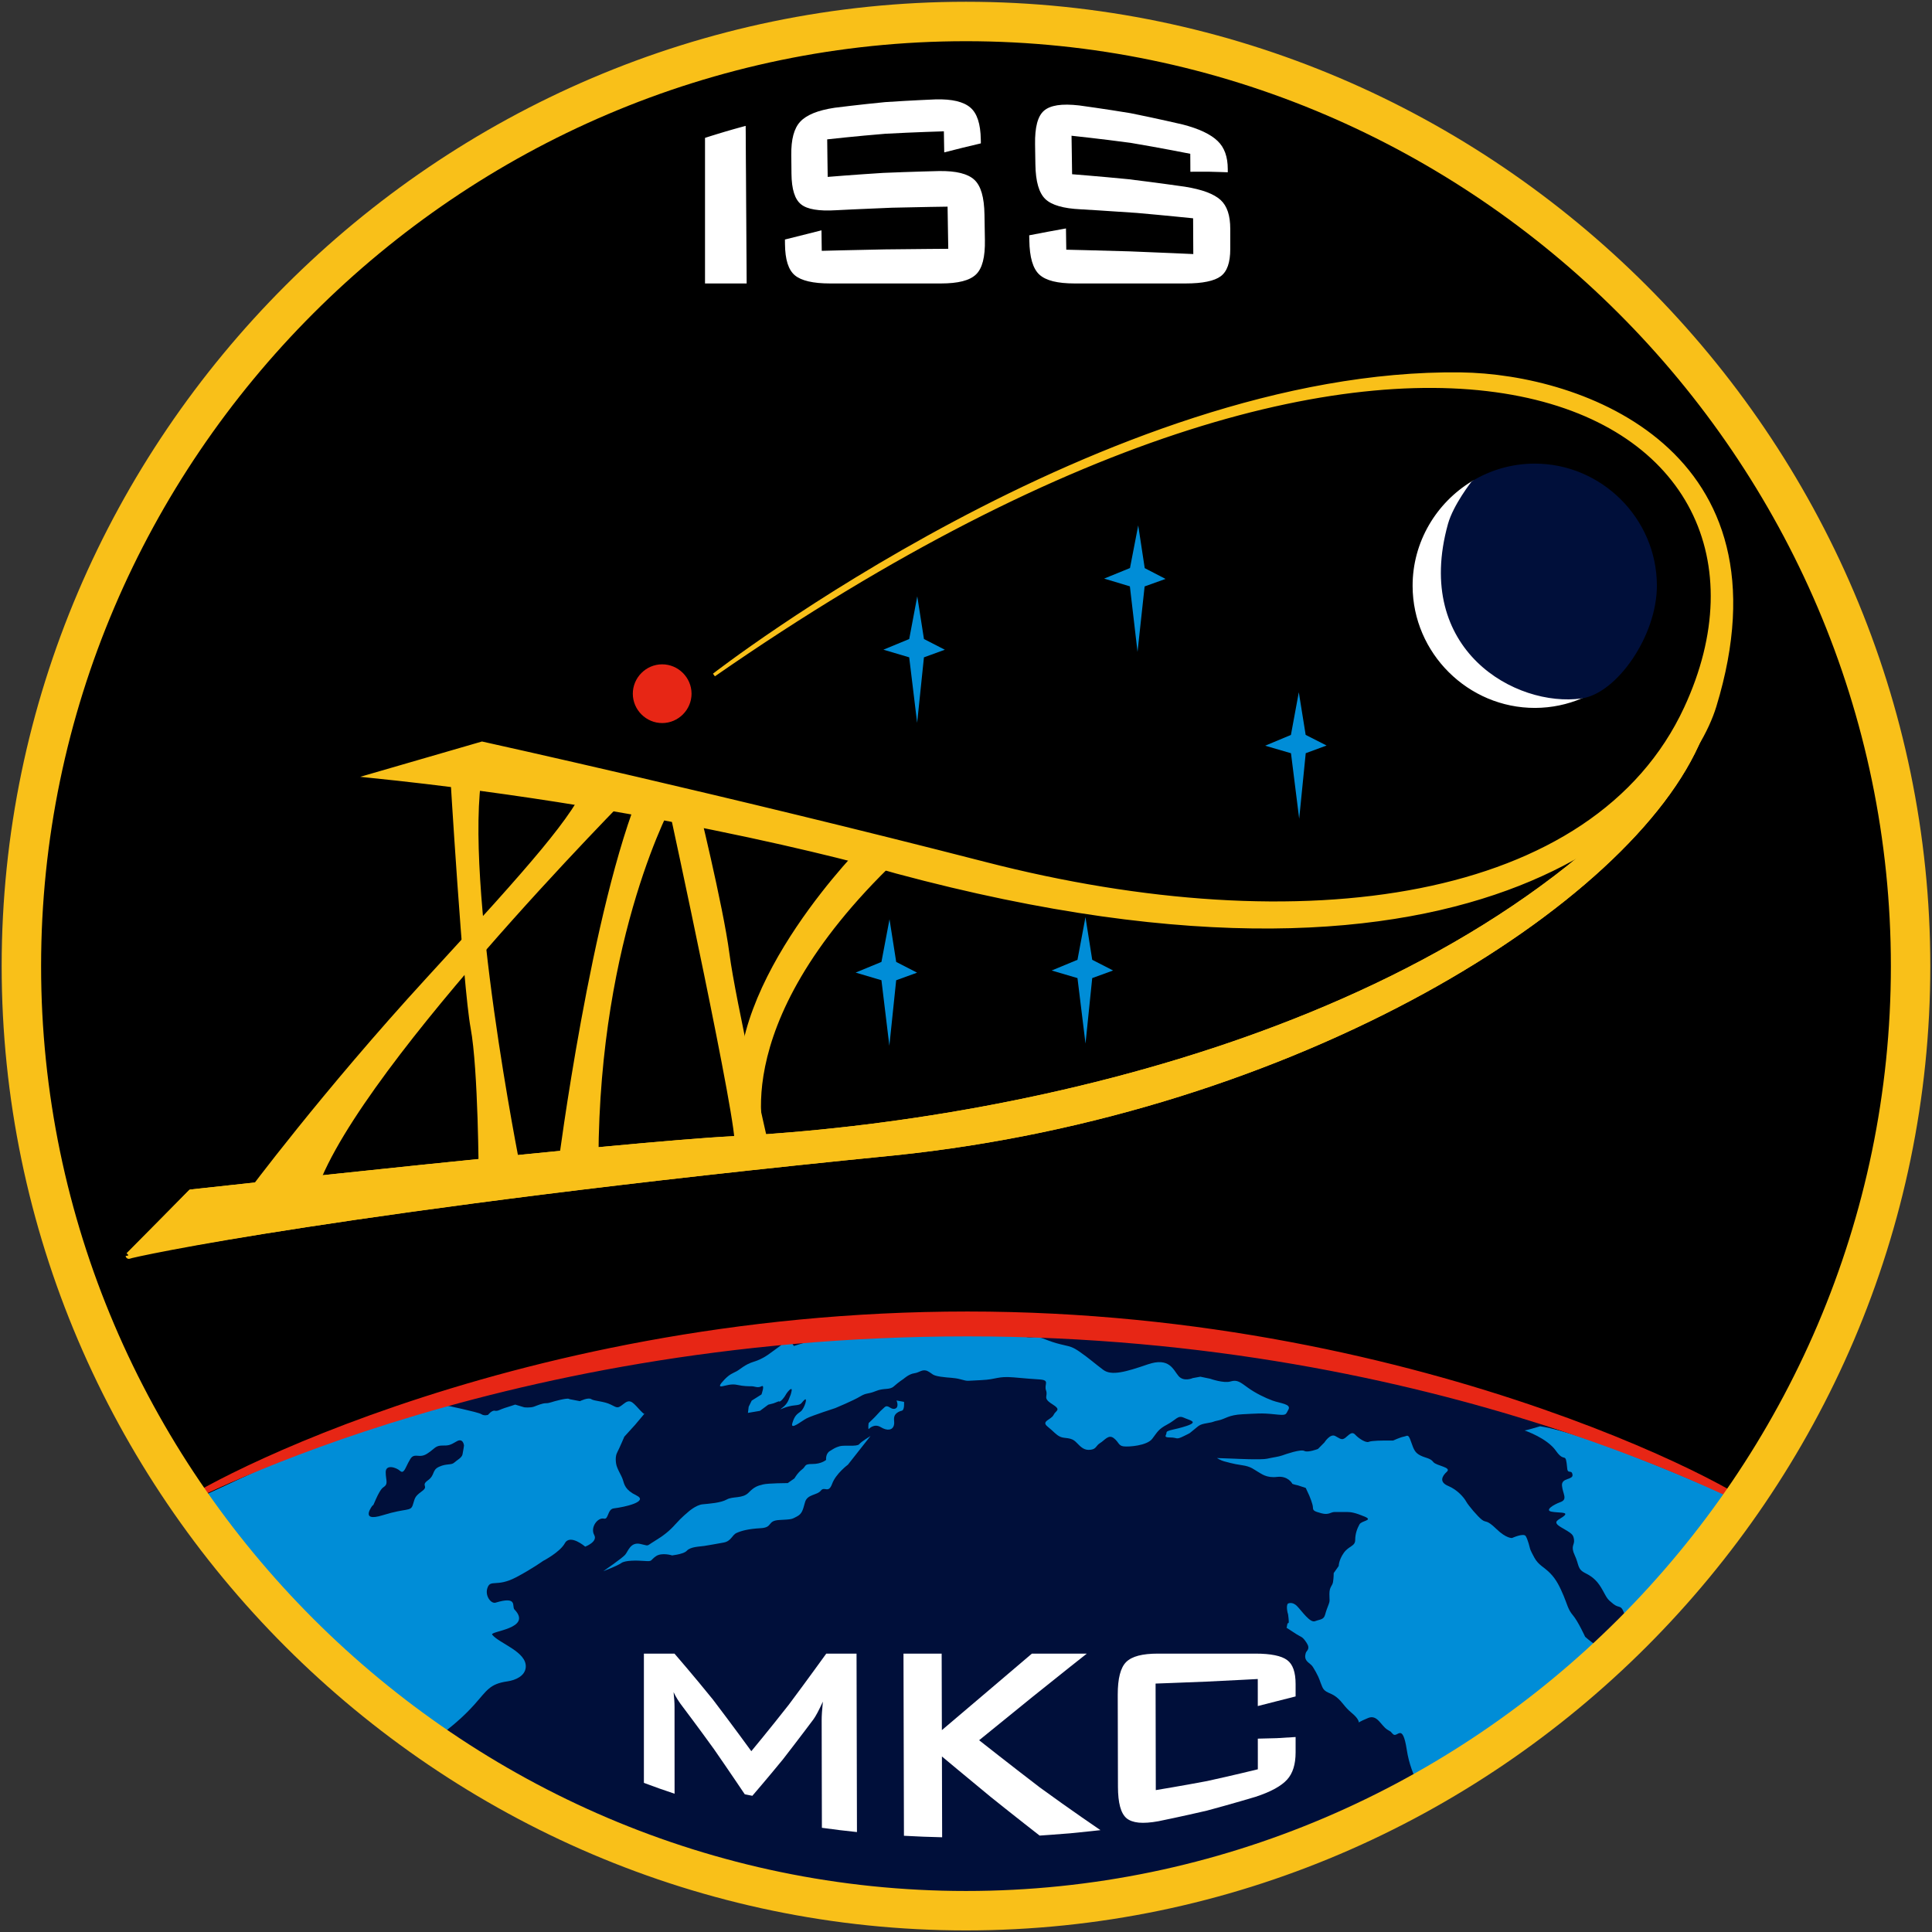
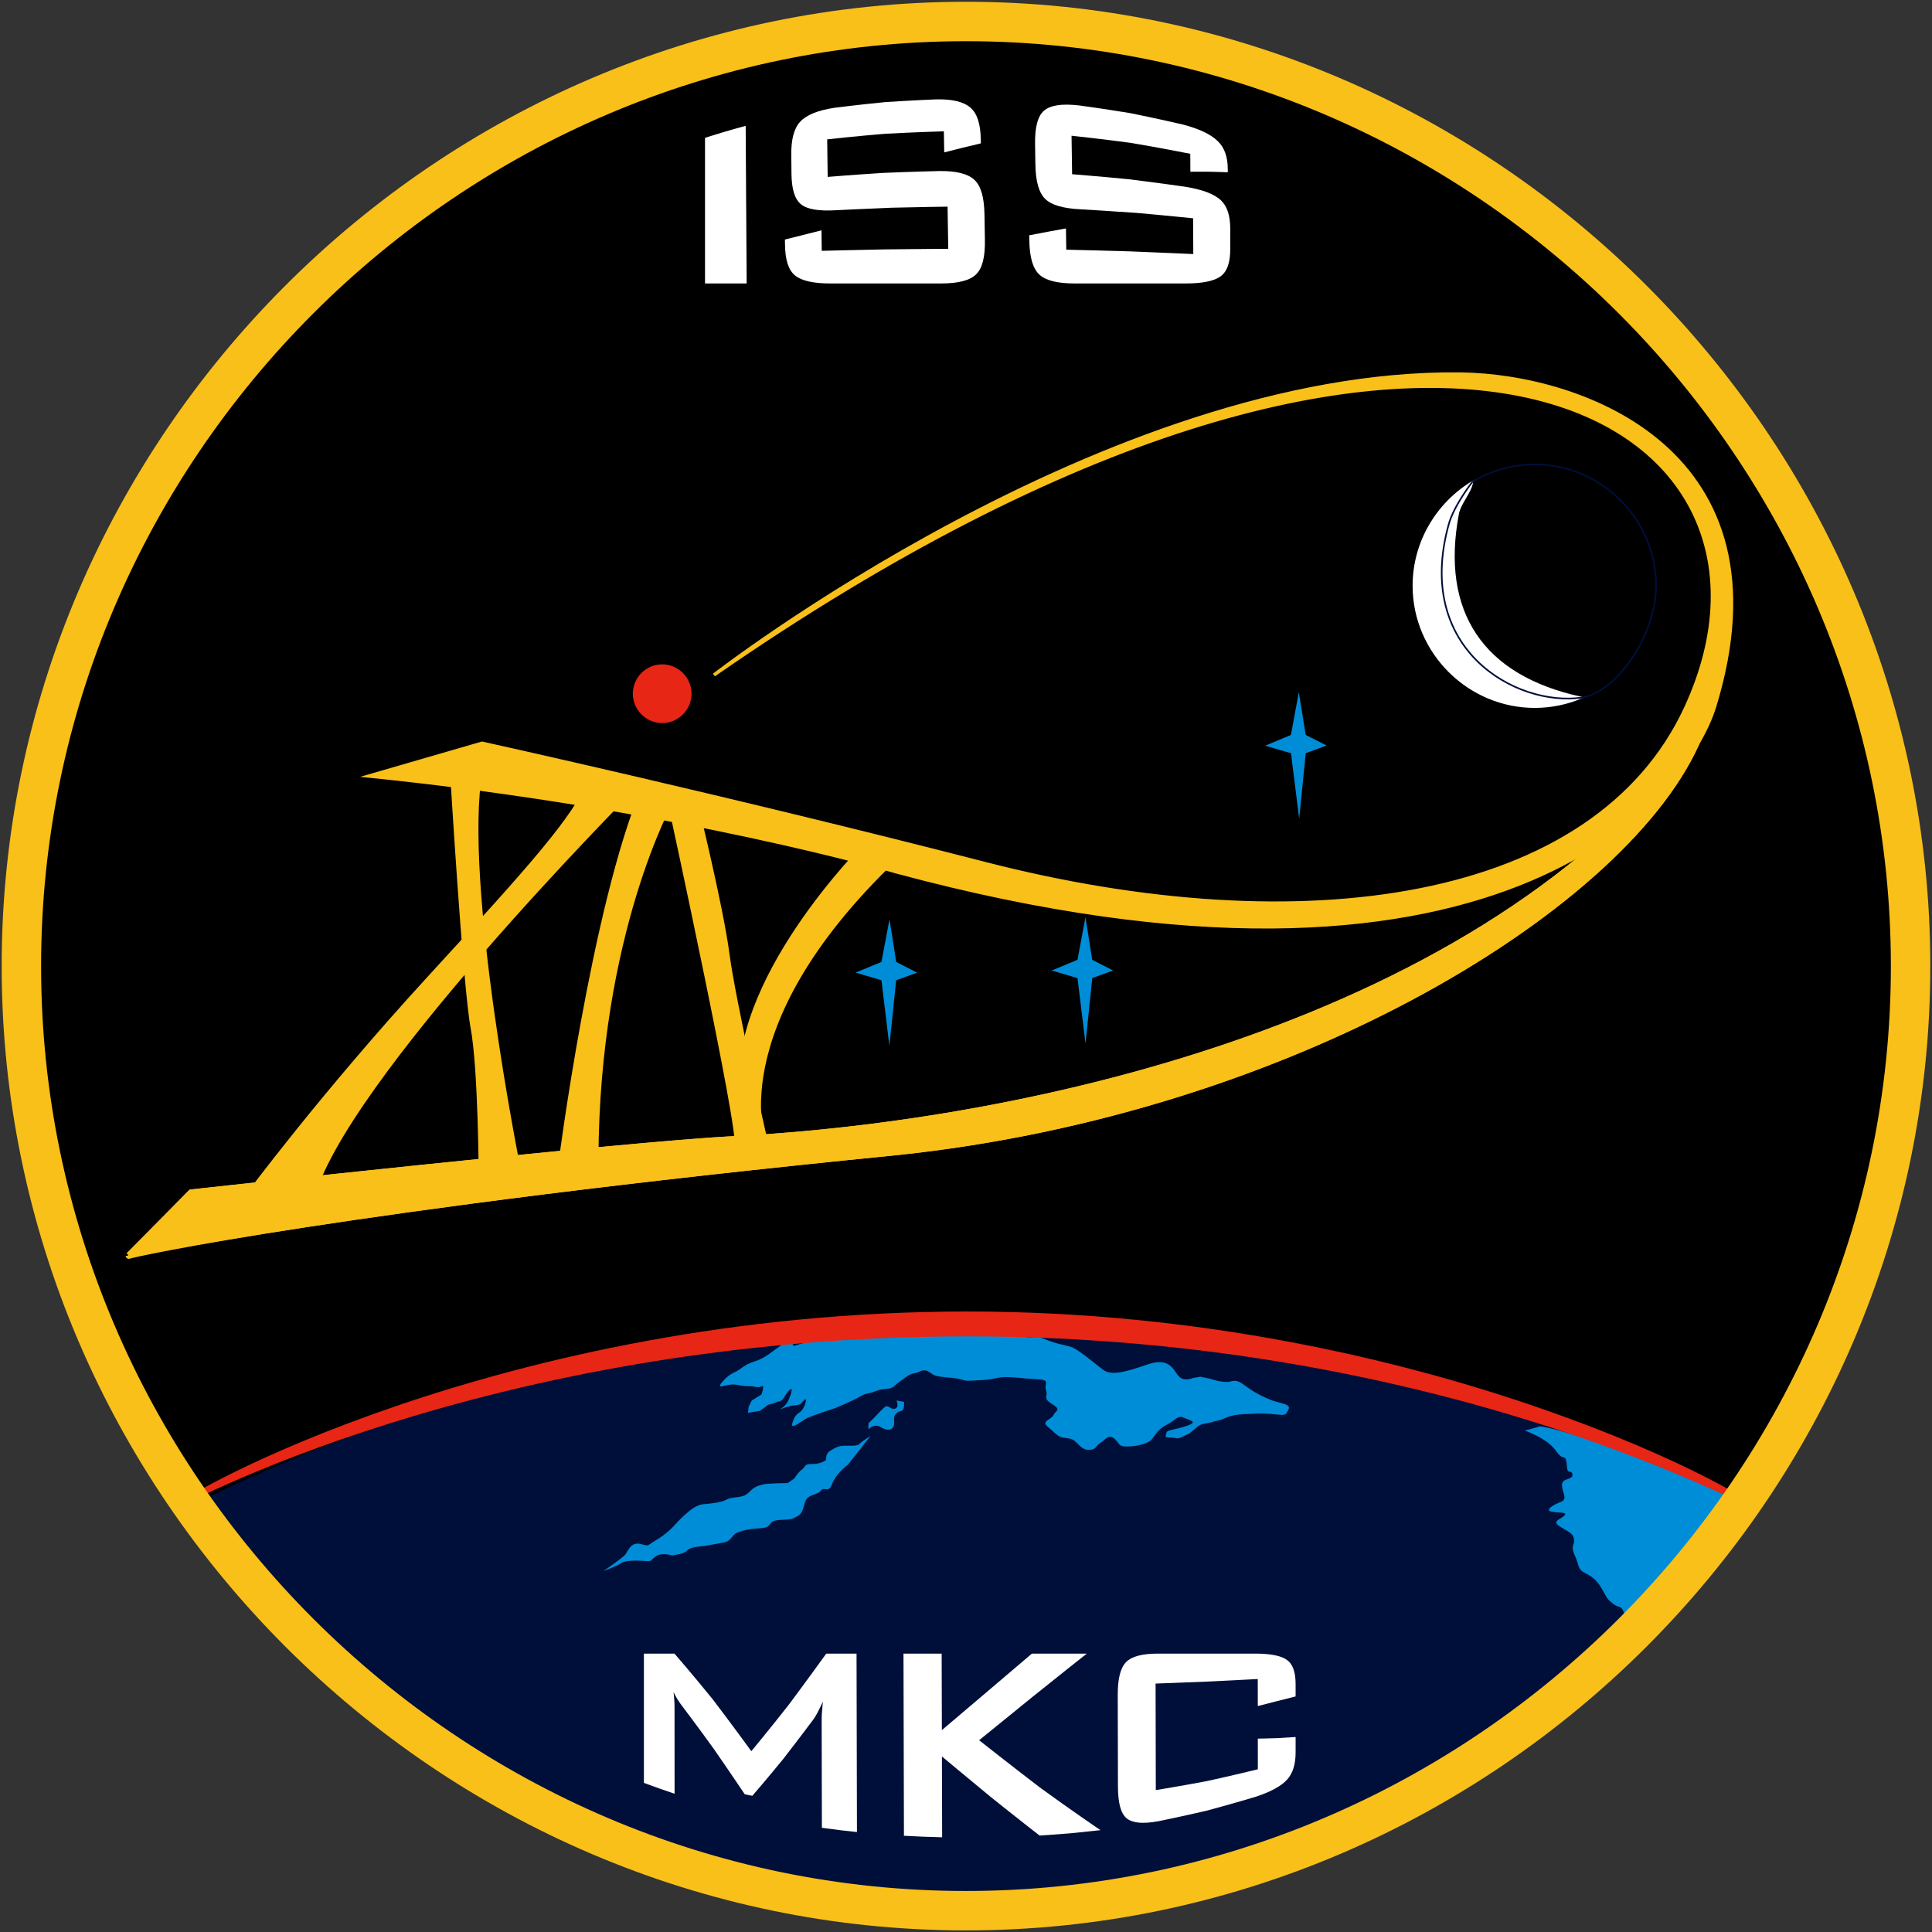
<svg xmlns="http://www.w3.org/2000/svg" version="1.1" width="3000" height="3000" id="svg23832">
  <rect width="100%" height="100%" fill="#333333" stroke="none" />
  <title id="title43435">Expedition 14 insignia</title>
  <defs id="defs23834">
    <clipPath id="clipPath9728">
      <path d="m 251.398,988.732 80.954,0 0,89.938 -80.954,0 0,-89.938 z" id="path9730" />
    </clipPath>
    <clipPath id="clipPath9728-4">
      <path d="m 251.398,988.732 80.954,0 0,89.938 -80.954,0 0,-89.938 z" id="path9730-0" />
    </clipPath>
    <clipPath id="clipPath6844">
      <path d="m 462.511,1093.145 78.227,0 0,101.855 -78.227,0 0,-101.855 z" id="path6846" />
    </clipPath>
    <clipPath id="clipPath8636">
      <path d="m 34.516,988.732 90,0 0,90 -90,0 0,-90 z" id="path8638" />
    </clipPath>
    <clipPath id="clipPath8936">
      <path d="m 141.822,988.232 86.757,0 0,90 -86.757,0 0,-90 z" id="path8938" />
    </clipPath>
    <clipPath id="clipPath14614">
      <path d="m 350.207,876.209 92.415,0 0,92.415 -92.415,0 0,-92.415 z" id="path14616" />
    </clipPath>
    <clipPath id="clipPath17392">
      <path d="m 137.679,874.572 95.043,0 0,96.145 -95.043,0 0,-96.145 z" id="path17394" />
    </clipPath>
  </defs>
  <g transform="translate(0,1947.638)" id="layer1" />
  <g transform="matrix(32.481,0,0,-32.481,-4524.177,31460.226)" id="g17388">
    <g clip-path="url(#clipPath17392)" id="g17390">
      <g transform="translate(230.625,922.388)" id="g17396">
        <path d="m 0,0 c 0,-24.773 -20.385,-45.158 -45.158,-45.158 -24.773,0 -45.158,20.385 -45.158,45.158 0,24.773 20.385,45.158 45.158,45.158 C -20.385,45.158 0,24.773 0,0" id="path17398" style="fill:#000000;fill-opacity:1;fill-rule:evenodd;stroke:none" />
      </g>
      <g transform="translate(230.625,922.388)" id="g17400">
        <path d="m 0,0 c 0,-24.773 -20.385,-45.158 -45.158,-45.158 -24.773,0 -45.158,20.385 -45.158,45.158 0,24.773 20.385,45.158 45.158,45.158 C -20.385,45.158 0,24.773 0,0 z" id="path17402" style="fill:none;stroke:#000000;stroke-width:0.314;stroke-linecap:butt;stroke-linejoin:miter;stroke-miterlimit:14.3;stroke-opacity:1;stroke-dasharray:none" />
      </g>
      <g transform="translate(148.098,896.439)" id="g17404">
        <path d="m 0,0 c 10.971,5.519 23.693,8.691 37.208,8.691 13.424,0 26.066,-3.13 36.986,-8.58 C 66.925,-10.888 52.953,-18.4 37.06,-18.4 21.221,-18.4 7.289,-10.939 0,0" id="path17406" style="fill:#000f3a;fill-opacity:1;fill-rule:evenodd;stroke:none" />
      </g>
      <g transform="translate(160.083,885.46)" id="g17408">
-         <path d="M 0,0 C 0,0 0.983,0.618 1.889,1.632 2.487,2.301 2.609,2.612 3.46,2.733 3.854,2.79 4.298,2.992 4.337,3.396 4.409,4.147 3.077,4.538 2.735,4.963 2.592,5.14 4.691,5.244 3.797,6.171 3.66,6.313 3.982,6.825 2.897,6.497 2.681,6.432 2.385,6.813 2.501,7.183 2.645,7.64 2.933,7.215 3.869,7.705 c 0.748,0.392 1.295,0.784 1.295,0.784 0,0 0.805,0.414 1.044,0.849 C 6.46,9.794 7.18,9.174 7.18,9.174 c 0,0 0.612,0.229 0.432,0.555 -0.203,0.368 0.17,0.856 0.467,0.784 0.223,-0.054 0.161,0.453 0.468,0.49 0.54,0.065 1.684,0.328 1.08,0.62 -0.54,0.261 -0.576,0.522 -0.648,0.751 -0.072,0.228 -0.288,0.522 -0.324,0.784 -0.036,0.261 0,0.424 0.072,0.555 0.072,0.13 0.324,0.718 0.324,0.718 l 0.504,0.555 0.468,0.555 c 0,0 0.036,-0.131 -0.288,0.229 -0.324,0.359 -0.432,0.456 -0.72,0.228 C 8.727,15.77 8.727,15.802 8.403,15.965 8.079,16.129 7.612,16.129 7.468,16.226 7.324,16.324 6.928,16.129 6.928,16.129 l -0.504,0.097 c 0,0 0,0.066 -0.432,-0.032 C 5.56,16.096 5.488,16.031 5.308,16.031 5.128,16.031 4.912,15.933 4.733,15.867 4.553,15.802 4.265,15.835 4.265,15.835 l -0.432,0.13 c 0,0 -0.288,-0.098 -0.504,-0.163 C 3.113,15.737 3.005,15.639 2.861,15.671 2.717,15.704 2.537,15.476 2.537,15.476 c 0,0 -0.18,-0.066 -0.324,0.032 -0.144,0.098 -1.759,0.433 -1.759,0.433 -1.652,-0.3 -2.085,-0.608 -4.281,-1.284 l -1.974,-0.742 -2.197,-0.879 -3.053,-1.418 3.835,-5.709 3.959,-4.179 2.267,-1.958 0.684,-0.033 C -0.306,-0.261 -0.054,0 0,0" id="path17410" style="fill:#008dd7;fill-opacity:1;fill-rule:evenodd;stroke:none" />
-       </g>
+         </g>
      <g transform="translate(157.114,896.626)" id="g17412">
        <path d="M 0,0 C 0,0 -0.684,-0.849 0.468,-0.49 1.62,-0.131 1.8,-0.326 1.907,0 c 0.108,0.326 0.072,0.392 0.432,0.653 0.36,0.261 -0.072,0.261 0.288,0.523 0.36,0.261 0.18,0.489 0.54,0.652 0.36,0.164 0.576,0.066 0.72,0.196 0.144,0.131 0.36,0.229 0.396,0.392 0.036,0.163 0.072,0.425 0.072,0.425 0,0 -0.036,0.391 -0.36,0.195 C 3.671,2.841 3.599,2.841 3.311,2.841 3.023,2.841 2.951,2.71 2.771,2.579 2.591,2.449 2.447,2.318 2.159,2.351 1.872,2.383 1.835,2.285 1.691,2.024 1.548,1.763 1.475,1.469 1.296,1.632 1.116,1.796 0.612,1.959 0.612,1.567 0.612,1.176 0.756,1.012 0.504,0.849 0.252,0.686 -0.036,-0.228 0,0" id="path17414" style="fill:#000f3a;fill-opacity:1;fill-rule:evenodd;stroke:none" />
      </g>
      <g transform="translate(171.438,894.21)" id="g17416">
        <path d="m 0,0 c 0,0 -0.504,0.163 -0.792,-0.033 -0.288,-0.196 -0.144,-0.261 -0.539,-0.228 -0.397,0.032 -0.936,0.032 -1.116,-0.098 -0.18,-0.131 -0.864,-0.392 -0.864,-0.392 0,0 0.9,0.62 1.044,0.784 0.144,0.163 0.252,0.62 0.719,0.522 0.468,-0.098 0.252,-0.131 0.684,0.131 0.432,0.261 0.72,0.489 1.008,0.816 0.288,0.326 0.612,0.588 0.612,0.588 0,0 0.36,0.326 0.683,0.358 C 1.763,2.481 2.303,2.514 2.591,2.677 2.879,2.841 3.347,2.71 3.635,3.004 3.923,3.298 4.067,3.33 4.319,3.396 4.57,3.461 5.506,3.461 5.506,3.461 L 5.83,3.689 c 0,0 0.144,0.262 0.36,0.425 0.216,0.163 0.072,0.261 0.504,0.261 0.432,0 0.648,0.196 0.648,0.196 0,0 -0.036,0.294 0.18,0.424 0.216,0.131 0.252,0.164 0.468,0.229 0.215,0.065 0.827,-0.033 0.935,0.098 0.108,0.13 0.54,0.392 0.54,0.392 L 8.385,4.342 C 8.385,4.342 7.81,3.918 7.63,3.428 7.45,2.938 7.27,3.33 7.09,3.102 6.91,2.873 6.442,2.938 6.334,2.547 6.226,2.155 6.19,1.992 5.938,1.861 5.686,1.73 5.722,1.73 5.111,1.698 4.498,1.665 4.822,1.339 4.211,1.306 3.599,1.273 3.275,1.175 3.059,1.077 2.843,0.979 2.807,0.686 2.447,0.62 2.087,0.555 1.728,0.49 1.512,0.457 1.296,0.424 0.864,0.424 0.684,0.229 0.504,0.033 -0.18,0 0,0" id="path17418" style="fill:#008dd7;fill-opacity:1;fill-rule:evenodd;stroke:none" />
      </g>
      <g transform="translate(180.814,900.25)" id="g17420">
        <path d="m 0,0 c 0,0 0.252,0.294 0.576,0.098 0.324,-0.196 0.54,-0.131 0.611,0.033 0.073,0.163 0,0.294 0.037,0.457 0.036,0.163 0.215,0.261 0.359,0.294 0.145,0.032 0.108,0.424 0.108,0.424 L 1.332,1.371 c 0,0 0.144,-0.326 -0.072,-0.392 C 1.044,0.914 0.936,1.208 0.756,1.045 0.576,0.882 0.54,0.849 0.396,0.686 0.252,0.523 0,0.294 0,0.294 0,0.294 -0.036,0.065 0,0" id="path17422" style="fill:#008dd7;fill-opacity:1;fill-rule:evenodd;stroke:none" />
      </g>
      <g transform="translate(187.027,905.109)" id="g17424">
        <path d="m 0,0 c 0,0 -1.872,0.229 -7.054,-0.098 l 0.036,0.065 c 0,0 -0.468,-0.359 -0.9,-0.359 -0.431,0 -0.828,0.131 -0.935,-0.032 -0.108,-0.164 -0.396,-0.294 -0.396,-0.294 l -0.54,-0.163 -0.216,0.326 -0.324,-0.033 -0.072,-0.261 -0.54,-0.392 c 0,0 -0.324,-0.261 -0.756,-0.391 -0.431,-0.131 -0.647,-0.36 -0.827,-0.458 -0.18,-0.097 -0.324,-0.13 -0.576,-0.391 -0.252,-0.262 -0.288,-0.36 -0.108,-0.327 0.18,0.033 0.432,0.131 0.72,0.065 0.288,-0.065 0.54,-0.065 0.684,-0.065 0.144,0 0.288,-0.098 0.467,0 0.18,0.098 0,-0.392 0,-0.392 l -0.467,-0.294 -0.144,-0.293 -0.036,-0.294 0.575,0.098 0.396,0.294 0.252,0.065 0.252,0.098 c 0,0 0.036,-0.065 0.18,0.098 0.144,0.163 0.144,0.228 0.252,0.359 0.108,0.131 0.216,0.196 0.18,0.033 -0.036,-0.164 -0.036,-0.164 -0.144,-0.425 -0.108,-0.261 -0.324,-0.391 -0.324,-0.391 l -0.072,-0.066 c 0,0 0.324,0.163 0.684,0.196 0.36,0.033 0.288,0.098 0.468,0.261 0.18,0.164 0,-0.424 -0.18,-0.555 -0.18,-0.13 -0.288,-0.196 -0.396,-0.555 -0.108,-0.359 0.432,0.098 0.684,0.229 0.252,0.13 1.367,0.49 1.367,0.49 0,0 0.864,0.358 1.188,0.555 0.324,0.195 0.36,0.097 0.756,0.261 0.396,0.163 0.648,0.032 0.863,0.228 0.217,0.196 0.468,0.36 0.468,0.36 0,0 0.252,0.228 0.504,0.261 0.252,0.032 0.396,0.228 0.648,0.097 0.252,-0.13 0.18,-0.195 0.612,-0.261 0.432,-0.065 0.606,-0.032 0.971,-0.13 0.366,-0.098 0.216,-0.066 0.972,-0.033 0.756,0.033 0.756,0.196 1.548,0.131 0.791,-0.065 0.684,-0.065 1.223,-0.098 0.54,-0.033 0.216,-0.229 0.324,-0.523 0.108,-0.293 -0.18,-0.359 0.288,-0.653 0.468,-0.294 0.18,-0.294 0.072,-0.522 -0.108,-0.229 -0.612,-0.294 -0.288,-0.555 0.324,-0.261 0.396,-0.392 0.612,-0.49 0.216,-0.098 0.504,0 0.756,-0.261 0.252,-0.261 0.396,-0.392 0.684,-0.359 0.288,0.032 0.251,0.196 0.467,0.326 0.216,0.131 0.396,0.425 0.648,0.229 0.252,-0.196 0.216,-0.359 0.468,-0.392 0.252,-0.033 1.116,0.033 1.368,0.359 0.252,0.327 0.287,0.457 0.719,0.686 0.432,0.228 0.504,0.457 0.792,0.326 0.288,-0.13 0.72,-0.195 0.144,-0.391 -0.576,-0.196 -0.972,-0.196 -0.972,-0.327 0,-0.131 -0.179,-0.228 0.18,-0.228 0.36,0 0.252,-0.131 0.648,0.065 0.396,0.196 0.216,0.098 0.468,0.294 0.252,0.196 0.252,0.261 0.648,0.326 0.395,0.066 0.216,0.066 0.539,0.131 0.325,0.065 0.469,0.261 1.152,0.294 0.684,0.032 0.9,0.065 1.512,0 0.612,-0.066 0.54,-0.033 0.684,0.228 0.143,0.261 -0.396,0.294 -0.756,0.424 -0.36,0.131 -0.828,0.36 -1.188,0.621 -0.36,0.261 -0.504,0.392 -0.828,0.294 -0.324,-0.098 -0.971,0.131 -0.971,0.131 l -0.468,0.097 -0.36,-0.065 c 0,0 -0.432,-0.196 -0.684,0.098 C 8.349,-2.024 8.169,-1.404 7.126,-1.763 6.082,-2.122 5.398,-2.318 5.003,-2.024 4.607,-1.73 4.283,-1.437 3.851,-1.143 3.419,-0.849 3.347,-0.914 2.771,-0.751 2.195,-0.588 2.015,-0.424 1.727,-0.457 1.439,-0.49 1.296,-0.49 1.115,-0.326 0.936,-0.163 0.972,-0.098 0.72,-0.098 0.468,-0.098 0.036,0 0,0" id="path17426" style="fill:#008dd7;fill-opacity:1;fill-rule:evenodd;stroke:none" />
      </g>
      <g transform="translate(201.06,897.657)" id="g17428">
-         <path d="M 0,0 C 0,0 -0.206,0.373 -0.719,0.311 -1.233,0.249 -1.473,0.466 -1.644,0.559 -1.815,0.652 -1.952,0.808 -2.397,0.87 -2.842,0.932 -3.117,1.025 -3.254,1.056 -3.39,1.087 -3.596,1.212 -3.596,1.212 L -2.74,1.181 c 0,0 1.267,-0.063 1.542,0 0.274,0.062 0.548,0.093 0.719,0.155 0.171,0.062 0.89,0.311 1.061,0.217 0.171,-0.093 0.651,0.094 0.651,0.094 l 0.308,0.31 c 0,0 0.274,0.435 0.514,0.311 C 2.294,2.144 2.363,2.05 2.534,2.174 2.705,2.299 2.842,2.516 3.014,2.33 3.185,2.144 3.528,1.926 3.664,1.988 3.801,2.05 4.418,2.05 4.418,2.05 l 0.41,0 c 0,0 0.343,0.156 0.514,0.187 C 5.513,2.268 5.548,2.392 5.685,1.988 5.822,1.584 5.89,1.46 6.13,1.336 6.37,1.212 6.609,1.212 6.746,1.025 6.883,0.839 7.637,0.777 7.397,0.559 7.157,0.342 7.02,0.062 7.465,-0.124 7.911,-0.311 8.219,-0.683 8.321,-0.87 8.424,-1.056 8.87,-1.584 9.075,-1.74 9.28,-1.895 9.28,-1.709 9.76,-2.175 c 0.479,-0.466 0.753,-0.435 0.753,-0.435 0,0 0.548,0.249 0.651,0.094 0.103,-0.156 0.206,-0.591 0.206,-0.591 0,0 0,-0.062 0.205,-0.435 0.205,-0.373 0.445,-0.435 0.753,-0.745 0.309,-0.311 0.48,-0.684 0.651,-1.088 0.171,-0.404 0.206,-0.652 0.445,-0.932 0.24,-0.279 0.582,-1.025 0.582,-1.025 0,0 0.24,-0.217 0.48,-0.373 0.239,-0.155 0.377,-0.497 0.377,-0.497 0,0 -1.507,-1.74 -3.459,-3.324 -1.952,-1.585 -5.034,-3.386 -5.034,-3.386 0,0 -0.685,0.838 -0.89,2.174 -0.206,1.336 -0.446,0.559 -0.652,0.746 -0.205,0.186 0.035,0.031 -0.273,0.218 -0.309,0.186 -0.48,0.745 -0.925,0.559 -0.445,-0.187 -0.445,-0.218 -0.445,-0.218 0,0 0.034,0.155 -0.343,0.466 -0.376,0.311 -0.411,0.497 -0.719,0.746 -0.308,0.248 -0.548,0.186 -0.685,0.497 -0.136,0.31 -0.103,0.342 -0.308,0.714 -0.206,0.373 -0.206,0.311 -0.377,0.466 -0.171,0.156 -0.136,0.311 -0.103,0.435 0.035,0.124 0.241,0.187 0.035,0.497 -0.206,0.311 -0.24,0.249 -0.479,0.404 -0.24,0.156 -0.48,0.311 -0.48,0.311 0,0 0,-0.093 0.034,0.124 0.034,0.218 0.103,-0.062 0.069,0.311 -0.035,0.373 -0.035,0.155 -0.069,0.404 -0.034,0.248 0.034,0.31 0.034,0.31 0,0 0.206,0.125 0.446,-0.124 0.239,-0.249 0.616,-0.808 0.856,-0.714 0.239,0.093 0.411,0.062 0.479,0.31 0.069,0.249 0.103,0.311 0.171,0.497 0.069,0.187 0.035,0.156 0.035,0.497 0,0.342 0.137,0.373 0.171,0.56 0.034,0.186 0.034,0.435 0.034,0.435 l 0.24,0.341 c 0,0 0,0.28 0.24,0.622 0.239,0.341 0.548,0.311 0.548,0.621 0,0.311 0.102,0.559 0.205,0.746 0.103,0.186 0.685,0.186 0.24,0.373 -0.445,0.186 -0.651,0.217 -0.822,0.217 l -0.617,0 c -0.171,0 -0.274,-0.155 -0.616,-0.062 -0.342,0.093 -0.411,0.124 -0.411,0.28 0,0.155 -0.171,0.559 -0.171,0.559 L 0.65,-0.217 0.274,-0.093 c 0,0 -0.308,0.062 -0.274,0.093" id="path17430" style="fill:#008dd7;fill-opacity:1;fill-rule:evenodd;stroke:none" />
-       </g>
+         </g>
      <g transform="translate(212.16,900.192)" id="g17432">
        <path d="M 0,0 C 0,0 1.08,-0.359 1.512,-0.979 1.943,-1.6 1.969,-0.949 2.051,-1.828 2.077,-2.104 2.265,-1.85 2.303,-2.122 2.338,-2.375 1.763,-2.253 1.8,-2.645 1.835,-3.036 2.087,-3.297 1.727,-3.428 1.368,-3.559 0.972,-3.82 1.296,-3.885 c 0.323,-0.066 0.827,0 0.611,-0.196 C 1.691,-4.277 1.26,-4.342 1.763,-4.636 2.267,-4.93 2.339,-4.963 2.375,-5.224 2.411,-5.485 2.195,-5.518 2.411,-5.975 2.627,-6.432 2.519,-6.628 2.915,-6.824 3.311,-7.02 3.527,-7.248 3.743,-7.64 3.959,-8.032 3.959,-8.064 4.247,-8.293 4.535,-8.522 4.607,-8.326 4.75,-8.685 4.894,-9.044 5.074,-9.501 5.074,-9.501 l 2.412,2.775 2.314,3.578 c 0,0 -6.739,3.007 -9.047,3.344 C 0.753,0.196 0,-0.033 0,0" id="path17434" style="fill:#008dd7;fill-opacity:1;fill-rule:evenodd;stroke:none" />
      </g>
      <g transform="translate(147.592,896.497)" id="g17436">
        <path d="m 0,0 c 0,0.44 15.673,9.378 37.948,9.378 22.275,0 38.425,-9.257 37.763,-9.492 C 75.728,-0.322 60.92,8.189 37.948,8.189 14.976,8.189 0,-0.109 0,-0.109" id="path17438" style="fill:#e72615;fill-opacity:1;fill-rule:evenodd;stroke:none" />
      </g>
      <g transform="translate(147.592,896.497)" id="g17440" />
      <g transform="translate(172.991,955.022)" id="g17444">
        <path d="M 0,0 0,0.078 0,0.299 0,0.642 0,1.087 0,1.614 0,2.202 0,2.831 0,3.48 0,4.129 0,4.757 0,5.345 0,5.872 0,6.317 0,6.66 0,6.881 0,6.959 c 0,0 0.008,0.003 0.022,0.007 0.014,0.005 0.035,0.012 0.061,0.021 0.027,0.008 0.059,0.018 0.096,0.03 0.037,0.012 0.079,0.025 0.124,0.04 C 0.348,7.071 0.398,7.086 0.45,7.102 0.502,7.119 0.557,7.135 0.614,7.153 0.671,7.17 0.73,7.188 0.789,7.206 0.849,7.224 0.91,7.242 0.97,7.26 1.031,7.278 1.092,7.296 1.152,7.313 1.212,7.331 1.27,7.348 1.328,7.364 1.384,7.38 1.44,7.396 1.492,7.41 c 0.052,0.015 0.101,0.028 0.147,0.041 0.046,0.013 0.088,0.024 0.125,0.034 0.037,0.01 0.069,0.019 0.096,0.026 0.026,0.007 0.047,0.013 0.062,0.017 0.014,0.003 0.021,0.005 0.021,0.005 0,0 10e-4,-0.029 10e-4,-0.084 0,-0.056 0.001,-0.136 0.002,-0.239 0,-0.103 0.001,-0.228 0.002,-0.372 C 1.949,6.695 1.95,6.533 1.951,6.356 1.952,6.18 1.953,5.989 1.954,5.787 1.956,5.584 1.957,5.371 1.959,5.151 1.96,4.93 1.961,4.701 1.963,4.47 1.964,4.238 1.966,4.003 1.967,3.767 1.969,3.532 1.97,3.297 1.972,3.065 1.973,2.833 1.975,2.605 1.976,2.384 1.977,2.163 1.979,1.95 1.98,1.748 1.981,1.545 1.982,1.354 1.984,1.177 1.985,1.001 1.986,0.839 1.987,0.695 1.987,0.552 1.988,0.427 1.989,0.324 1.99,0.221 1.99,0.14 1.99,0.084 1.991,0.029 1.991,0 1.991,0 L 1.969,0 1.905,0 1.807,0 1.68,0 1.529,0 1.361,0 1.181,0 0.995,0 0.81,0 0.63,0 0.462,0 0.311,0 0.184,0 0.085,0 0.022,0 0,0 z" id="path17446" style="fill:#ffffff;fill-opacity:1;fill-rule:evenodd;stroke:none" />
      </g>
      <g transform="translate(184.41,962.295)" id="g17448">
        <path d="m 0,0 c 0,0 -1.399,-0.04 -2.795,-0.116 -1.394,-0.113 -2.783,-0.268 -2.783,-0.268 0,0 0.005,-0.449 0.011,-0.897 0.006,-0.449 0.013,-0.898 0.013,-0.898 0,0 1.327,0.11 2.656,0.192 1.332,0.056 2.665,0.088 2.665,0.088 0.411,0.006 0.756,-0.026 1.037,-0.096 0.281,-0.07 0.498,-0.178 0.653,-0.322 0.156,-0.144 0.273,-0.352 0.354,-0.628 0.08,-0.276 0.123,-0.618 0.13,-1.032 0,0 0.005,-0.303 0.01,-0.606 0.006,-0.303 0.01,-0.606 0.01,-0.606 C 1.969,-5.602 1.937,-5.945 1.866,-6.22 1.795,-6.494 1.684,-6.702 1.533,-6.845 1.382,-6.989 1.169,-7.096 0.891,-7.167 0.612,-7.238 0.268,-7.273 -0.144,-7.273 l -2.646,0 -2.646,0 c -0.413,0 -0.757,0.033 -1.038,0.099 -0.28,0.065 -0.496,0.162 -0.651,0.292 -0.154,0.129 -0.27,0.317 -0.349,0.565 -0.078,0.247 -0.118,0.555 -0.122,0.929 0,0 -0.001,0.054 -0.001,0.108 -10e-4,0.054 -10e-4,0.108 -10e-4,0.108 0,0 0.436,0.109 0.874,0.219 l 0.873,0.22 c 0,0 0.003,-0.245 0.006,-0.49 l 0.007,-0.49 c 0,0 1.511,0.04 3.022,0.069 1.513,0.018 3.026,0.028 3.026,0.028 0,0 -0.008,0.504 -0.017,1.007 -0.008,0.504 -0.016,1.008 -0.016,1.008 0,0 -1.335,-0.018 -2.668,-0.051 -1.332,-0.051 -2.662,-0.12 -2.662,-0.12 -0.41,-0.025 -0.753,-0.015 -1.03,0.032 -0.278,0.045 -0.49,0.127 -0.641,0.247 -0.151,0.119 -0.265,0.299 -0.341,0.543 -0.077,0.243 -0.117,0.551 -0.121,0.928 0,0 -0.002,0.222 -0.004,0.444 -0.003,0.222 -0.005,0.444 -0.005,0.444 -0.004,0.376 0.028,0.695 0.099,0.959 0.071,0.264 0.179,0.474 0.326,0.633 0.146,0.159 0.355,0.295 0.629,0.409 0.274,0.112 0.613,0.199 1.02,0.26 0,0 1.204,0.153 2.41,0.269 1.209,0.082 2.421,0.131 2.421,0.131 C 0.005,1.537 0.338,1.509 0.613,1.444 0.888,1.377 1.105,1.274 1.266,1.136 1.428,0.998 1.549,0.803 1.632,0.55 1.715,0.297 1.759,-0.015 1.765,-0.388 c 0,0 0.001,-0.047 0.002,-0.094 0,-0.047 0.001,-0.094 0.001,-0.094 0,0 -0.438,-0.104 -0.876,-0.21 C 0.454,-0.896 0.017,-1.007 0.017,-1.007 L 0.008,-0.504 C 0.004,-0.252 0,0 0,0" id="path17450" style="fill:#ffffff;fill-opacity:1;fill-rule:evenodd;stroke:none" />
      </g>
      <g transform="translate(196.189,961.221)" id="g17452">
        <path d="m 0,0 c 0,0 -1.425,0.284 -2.846,0.522 -1.416,0.192 -2.83,0.341 -2.83,0.341 0,0 0.007,-0.46 0.014,-0.92 l 0.013,-0.92 c 0,0 1.344,-0.105 2.69,-0.238 1.349,-0.164 2.7,-0.358 2.7,-0.358 0.418,-0.067 0.767,-0.154 1.051,-0.26 0.283,-0.107 0.501,-0.232 0.657,-0.374 0.155,-0.142 0.271,-0.327 0.348,-0.557 0.077,-0.23 0.115,-0.506 0.115,-0.832 l 0,-0.479 0,-0.479 C 1.912,-4.88 1.874,-5.148 1.798,-5.363 1.722,-5.579 1.608,-5.742 1.455,-5.855 1.302,-5.969 1.087,-6.054 0.808,-6.111 0.529,-6.17 0.184,-6.199 -0.228,-6.199 l -2.647,0 -2.646,0 c -0.413,0 -0.757,0.034 -1.038,0.104 -0.281,0.07 -0.497,0.176 -0.653,0.318 -0.155,0.142 -0.273,0.348 -0.353,0.621 -0.08,0.273 -0.123,0.612 -0.129,1.022 0,0 -0.001,0.059 -0.003,0.118 l -0.002,0.119 c 0,0 0.439,0.084 0.878,0.168 0.439,0.081 0.879,0.16 0.879,0.16 0,0 0.003,-0.254 0.007,-0.508 0.004,-0.254 0.008,-0.508 0.008,-0.508 0,0 1.517,-0.035 3.034,-0.08 1.519,-0.059 3.038,-0.129 3.038,-0.129 L 0.14,-3.939 c -0.002,0.428 -0.004,0.855 -0.004,0.855 0,0 -1.347,0.139 -2.692,0.257 -1.343,0.096 -2.685,0.173 -2.685,0.173 -0.414,0.02 -0.759,0.069 -1.039,0.151 -0.28,0.08 -0.496,0.193 -0.649,0.339 -0.153,0.148 -0.268,0.357 -0.347,0.631 -0.079,0.274 -0.122,0.614 -0.128,1.023 0,0 -0.004,0.24 -0.008,0.481 -0.004,0.24 -0.007,0.481 -0.007,0.481 -0.007,0.408 0.025,0.745 0.095,1.012 0.07,0.267 0.18,0.464 0.329,0.594 0.149,0.13 0.361,0.217 0.64,0.262 0.279,0.042 0.626,0.039 1.042,-0.008 0,0 1.228,-0.166 2.459,-0.371 C -1.619,1.694 -0.381,1.405 -0.381,1.405 0.024,1.302 0.364,1.183 0.645,1.05 0.925,0.916 1.146,0.77 1.308,0.612 1.472,0.455 1.593,0.266 1.673,0.042 c 0.08,-0.223 0.12,-0.48 0.12,-0.776 l 0,-0.075 0,-0.075 c 0,0 -0.448,0.018 -0.895,0.027 -0.447,0.003 -0.893,-0.002 -0.893,-0.002 0,0 -0.001,0.215 -0.002,0.43 L 0,0 z" id="path17454" style="fill:#ffffff;fill-opacity:1;fill-rule:evenodd;stroke:none" />
      </g>
      <g transform="translate(170.069,883.341)" id="g17456">
        <path d="m 0,0 0,3.089 0,3.089 0.732,0 0.731,0 c 0,0 0.917,-1.056 1.835,-2.193 0.919,-1.206 1.838,-2.471 1.838,-2.471 0,0 0.896,1.079 1.792,2.223 0.895,1.198 1.79,2.441 1.79,2.441 l 0.724,0 0.724,0 c 0,0 0.005,-2.132 0.01,-4.265 l 0.01,-4.265 c 0,0 -0.419,0.045 -0.838,0.094 -0.419,0.052 -0.838,0.11 -0.838,0.11 0,0 -0.003,1.286 -0.006,2.573 C 8.501,1.712 8.499,2.999 8.499,2.999 8.498,3.102 8.503,3.227 8.513,3.373 8.522,3.52 8.537,3.69 8.557,3.885 8.461,3.677 8.376,3.504 8.302,3.363 8.227,3.223 8.162,3.115 8.106,3.037 c 0,0 -0.73,-0.975 -1.459,-1.913 -0.731,-0.895 -1.462,-1.742 -1.462,-1.742 0,0 -0.091,0.018 -0.181,0.036 -0.091,0.019 -0.182,0.037 -0.182,0.037 0,0 -0.734,1.094 -1.468,2.152 C 2.621,2.625 1.888,3.595 1.888,3.595 1.781,3.732 1.689,3.862 1.611,3.986 1.533,4.109 1.47,4.226 1.419,4.339 1.434,4.203 1.446,4.076 1.453,3.957 1.461,3.837 1.465,3.726 1.465,3.621 c 0,0 10e-4,-1.035 10e-4,-2.07 0.001,-1.035 0.001,-2.07 0.001,-2.07 0,0 -0.367,0.124 -0.733,0.251 C 0.367,-0.136 0,0 0,0" id="path17458" style="fill:#ffffff;fill-opacity:1;fill-rule:evenodd;stroke:none" />
      </g>
      <g transform="translate(182.501,880.812)" id="g17460">
        <path d="m 0,0 c 0,0 -0.006,2.177 -0.011,4.354 -0.005,2.177 -0.011,4.354 -0.011,4.354 l 0.913,0 0.912,0 c 0,0 0.003,-0.915 0.005,-1.829 C 1.81,5.964 1.813,5.05 1.813,5.05 c 0,0 1.076,0.91 2.152,1.827 1.076,0.918 2.152,1.831 2.152,1.831 l 1.312,0 1.313,0 c 0,0 -1.288,-1.016 -2.575,-2.052 C 4.881,5.611 3.594,4.567 3.594,4.567 c 0,0 1.451,-1.146 2.901,-2.256 1.45,-1.058 2.899,-2.042 2.899,-2.042 0,0 -0.727,-0.082 -1.454,-0.152 C 7.213,0.057 6.486,0.009 6.486,0.009 c 0,0 -1.167,0.907 -2.335,1.845 -1.167,0.961 -2.335,1.937 -2.335,1.937 0,0 0.002,-0.966 0.005,-1.932 l 0.005,-1.931 c 0,0 -0.457,0.013 -0.913,0.028 C 0.457,-0.024 0,0 0,0" id="path17462" style="fill:#ffffff;fill-opacity:1;fill-rule:evenodd;stroke:none" />
      </g>
      <g transform="translate(199.416,888.306)" id="g17464">
        <path d="m 0,0 c 0,0 -1.221,-0.066 -2.442,-0.124 -1.222,-0.051 -2.443,-0.094 -2.443,-0.094 0,0 0.003,-1.274 0.005,-2.547 0.003,-1.273 0.005,-2.546 0.005,-2.546 0,0 1.22,0.199 2.44,0.43 1.219,0.265 2.438,0.565 2.438,0.565 l 0,0.733 c 0,0.366 -0.001,0.732 -0.001,0.732 0,0 0.452,0.008 0.904,0.023 0.451,0.024 0.903,0.055 0.903,0.055 l 0,-0.365 0,-0.365 c 0,-0.29 -0.034,-0.541 -0.101,-0.756 C 1.641,-4.477 1.539,-4.659 1.403,-4.809 1.266,-4.96 1.074,-5.105 0.822,-5.244 0.57,-5.383 0.258,-5.513 -0.116,-5.635 c 0,0 -1.159,-0.348 -2.317,-0.657 -1.159,-0.272 -2.318,-0.507 -2.318,-0.507 -0.375,-0.068 -0.687,-0.09 -0.939,-0.067 -0.253,0.026 -0.447,0.097 -0.584,0.211 -0.136,0.116 -0.239,0.298 -0.307,0.548 -0.068,0.251 -0.102,0.571 -0.103,0.961 0,0 -0.002,1.098 -0.005,2.196 l -0.005,2.195 c 0,0.39 0.032,0.715 0.1,0.976 0.067,0.26 0.168,0.457 0.304,0.593 0.137,0.135 0.33,0.235 0.583,0.302 0.253,0.066 0.565,0.098 0.94,0.098 l 2.323,0 2.322,0 C 0.253,1.214 0.566,1.188 0.819,1.136 1.072,1.085 1.265,1.009 1.402,0.907 1.538,0.808 1.641,0.663 1.708,0.471 1.775,0.281 1.809,0.043 1.809,-0.247 l 0,-0.293 0,-0.293 c 0,0 -0.452,-0.114 -0.904,-0.229 -0.452,-0.115 -0.904,-0.231 -0.904,-0.231 0,0 0,0.323 0,0.646 C 0,-0.323 0,0 0,0" id="path17466" style="fill:#ffffff;fill-opacity:1;fill-rule:evenodd;stroke:none" />
      </g>
      <g transform="translate(230.625,922.388)" id="g17468">
        <path d="m 0,0 c 0,-24.773 -20.385,-45.158 -45.158,-45.158 -24.773,0 -45.158,20.385 -45.158,45.158 0,24.773 20.385,45.158 45.158,45.158 C -20.385,45.158 0,24.773 0,0 z" id="path17470" style="fill:none;stroke:#f9c019;stroke-width:1.885;stroke-linecap:butt;stroke-linejoin:miter;stroke-miterlimit:14.3;stroke-opacity:1;stroke-dasharray:none" />
      </g>
      <g transform="translate(181.811,924.627)" id="g17472">
        <path d="m 0,0 -0.386,-2.04 -1.234,-0.509 1.234,-0.366 0.379,-3.132 0.326,3.131 0.999,0.363 L 0.32,-2.04 0,0 z" id="path17474" style="fill:#008dd7;fill-opacity:1;fill-rule:evenodd;stroke:none" />
      </g>
      <g transform="translate(193.701,943.455)" id="g17476">
-         <path d="m 0,0 -0.394,-2.038 -1.236,-0.504 1.231,-0.371 0.366,-3.134 0.339,3.13 1.001,0.359 L 0.311,-2.042 0,0 z" id="path17478" style="fill:#008dd7;fill-opacity:1;fill-rule:evenodd;stroke:none" />
-       </g>
+         </g>
      <g transform="translate(183.138,940.064)" id="g17480">
-         <path d="m 0,0 -0.385,-2.04 -1.234,-0.51 1.233,-0.365 0.38,-3.132 0.325,3.131 0.999,0.364 L 0.32,-2.04 0,0 z" id="path17482" style="fill:#008dd7;fill-opacity:1;fill-rule:evenodd;stroke:none" />
-       </g>
+         </g>
      <g transform="translate(201.378,935.48)" id="g17484">
        <path d="m 0,0 -0.377,-2.041 -1.232,-0.515 1.235,-0.36 0.392,-3.131 0.313,3.133 0.997,0.367 -1,0.508 L 0,0 z" id="path17486" style="fill:#008dd7;fill-opacity:1;fill-rule:evenodd;stroke:none" />
      </g>
      <g transform="translate(191.179,924.729)" id="g17488">
        <path d="m 0,0 -0.382,-2.04 -1.234,-0.512 1.234,-0.363 0.384,-3.132 0.321,3.132 0.998,0.364 L 0.323,-2.04 0,0 z" id="path17490" style="fill:#008dd7;fill-opacity:1;fill-rule:evenodd;stroke:none" />
      </g>
      <g transform="translate(214.889,935.222)" id="g17492">
        <path d="m 0,0 c -0.683,-0.289 -1.431,-0.449 -2.214,-0.452 -3.182,-0.009 -5.808,2.601 -5.817,5.783 -0.007,2.1 1.129,3.958 2.816,4.981 C -5.29,9.817 -5.8,9.299 -5.896,8.792 -6.784,4.084 -4.728,1.019 0,0" id="path17494" style="fill:#ffffff;fill-opacity:1;fill-rule:evenodd;stroke:none" />
      </g>
      <g transform="translate(214.889,935.222)" id="g17496">
        <path d="m 0,0 c -0.683,-0.289 -1.431,-0.449 -2.214,-0.452 -3.182,-0.009 -5.808,2.601 -5.817,5.783 -0.007,2.1 1.129,3.958 2.816,4.981 C -5.29,9.817 -5.8,9.299 -5.896,8.792 -6.784,4.084 -4.728,1.019 0,0 z" id="path17498" style="fill:none;stroke:#ffffff;stroke-width:0.079;stroke-linecap:butt;stroke-linejoin:miter;stroke-miterlimit:11.5;stroke-opacity:1;stroke-dasharray:none" />
      </g>
      <g transform="translate(214.889,935.222)" id="g17500">
-         <path d="m 0,0 c -3.11,-0.435 -8.012,2.286 -6.342,8.293 0.254,0.91 1.127,2.019 1.127,2.019 0.869,0.527 1.884,0.833 2.966,0.836 C 0.933,11.158 3.559,8.547 3.568,5.366 3.576,2.967 1.659,0.232 0,0" id="path17502" style="fill:#000f3a;fill-opacity:1;fill-rule:evenodd;stroke:none" />
-       </g>
+         </g>
      <g transform="translate(214.889,935.222)" id="g17504">
        <path d="m 0,0 c -3.11,-0.435 -8.012,2.286 -6.342,8.293 0.254,0.91 1.127,2.019 1.127,2.019 0.869,0.527 1.884,0.833 2.966,0.836 C 0.933,11.158 3.559,8.547 3.568,5.366 3.576,2.967 1.659,0.232 0,0 z" id="path17506" style="fill:none;stroke:#000f3a;stroke-width:0.079;stroke-linecap:butt;stroke-linejoin:miter;stroke-miterlimit:11.5;stroke-opacity:1;stroke-dasharray:none" />
      </g>
      <g transform="translate(172.934,934.773)" id="g17508">
        <path d="m -0.587,0.641 c 0.002,-0.77 -0.63,-1.406 -1.4,-1.408 -0.77,-0.002 -1.405,0.63 -1.408,1.4 -0.002,0.77 0.63,1.406 1.4,1.408 0.77,0.002 1.406,-0.63 1.408,-1.4" id="path17510" style="fill:#e72615;fill-opacity:1;fill-rule:evenodd;stroke:none" />
      </g>
      <g transform="translate(172.934,934.773)" id="g17512" />
      <g transform="translate(156.917,931.474)" id="g17516">
        <path d="m 0,0 5.414,1.57 c 0,0 11.726,-2.583 24.051,-5.755 15.149,-3.899 29.157,-1.927 33.495,7.444 6.455,13.944 -12.046,25.449 -46.458,1.572 0,0 18.791,14.602 35.702,14.387 C 58.033,19.144 68.06,15.519 64.347,3.346 62.979,-1.139 53.732,-12.249 25.239,-4.587 25.239,-4.587 14.812,-1.51 0,0" id="path17518" style="fill:#f9c019;fill-opacity:1;fill-rule:evenodd;stroke:none" />
      </g>
      <g transform="translate(156.917,931.474)" id="g17520">
        <path d="m 0,0 5.414,1.57 c 0,0 11.726,-2.583 24.051,-5.755 15.149,-3.899 29.157,-1.927 33.495,7.444 6.455,13.944 -12.046,25.449 -46.458,1.572 0,0 18.791,14.602 35.702,14.387 C 58.033,19.144 68.06,15.519 64.347,3.346 62.979,-1.139 53.732,-12.249 25.239,-4.587 25.239,-4.587 14.812,-1.51 0,0 z" id="path17522" style="fill:none;stroke:#f9c019;stroke-width:0.157;stroke-linecap:butt;stroke-linejoin:miter;stroke-miterlimit:14.3;stroke-opacity:1;stroke-dasharray:none" />
      </g>
      <g transform="translate(145.448,908.55)" id="g17524">
        <path d="m 0,0 2.977,3.003 c 0,0 20.682,2.28 25.871,2.544 14.283,0.726 35.984,5.562 46.218,19.279 C 71.811,16.861 55.729,6.912 36.583,4.944 10.483,2.357 -0.006,0.046 0,0" id="path17526" style="fill:#f9c019;fill-opacity:1;fill-rule:evenodd;stroke:none" />
      </g>
      <g transform="translate(145.448,908.55)" id="g17528">
        <path d="m 0,0 2.977,3.003 c 0,0 20.682,2.28 25.871,2.544 14.283,0.726 35.984,5.562 46.218,19.279 C 71.811,16.861 55.729,6.912 36.583,4.944 10.483,2.357 -0.006,0.046 0,0 z" id="path17530" style="fill:none;stroke:#f9c019;stroke-width:0.314;stroke-linecap:butt;stroke-linejoin:round;stroke-miterlimit:14.3;stroke-opacity:1;stroke-dasharray:none" />
        <path d="M 0.19,0.153 2.977,3.003 c 0,0 20.682,2.28 25.871,2.544 14.283,0.726 35.984,5.562 46.218,19.279 C 71.811,16.861 55.729,6.912 36.583,4.944 10.483,2.357 -0.073,-0.009 0.19,0.153 z" id="path4067" style="fill:none;stroke:#f9c019;stroke-width:0.314;stroke-linecap:butt;stroke-linejoin:miter;stroke-miterlimit:14.3;stroke-opacity:1;stroke-dasharray:none" />
      </g>
      <g transform="translate(151.208,911.434)" id="g17532">
        <path d="m 0,0 c 0,0 3.571,4.816 8.603,10.301 5.033,5.485 7.002,7.709 7.728,9.485 l 1.904,-0.364 c 0,0 -13.934,-14.013 -15.308,-19.635 0,0 -2.781,0.14 -2.927,0.213" id="path17534" style="fill:#f9c019;fill-opacity:1;fill-rule:evenodd;stroke:none" />
      </g>
      <g transform="translate(151.208,911.434)" id="g17536">
        <path d="m 0,0 c 0,0 3.571,4.816 8.603,10.301 5.033,5.485 7.002,7.709 7.728,9.485 l 1.904,-0.364 c 0,0 -13.934,-14.013 -15.308,-19.635 0,0 -2.781,0.14 -2.927,0.213 z" id="path17538" style="fill:none;stroke:#f9c019;stroke-width:0.314;stroke-linecap:butt;stroke-linejoin:miter;stroke-miterlimit:14.3;stroke-opacity:1;stroke-dasharray:none" />
      </g>
      <g transform="translate(160.952,931.792)" id="g17540">
        <path d="m 0,0 c 0,0 0.617,-10.347 0.989,-12.342 0.371,-1.995 0.387,-7.169 0.387,-7.169 l 1.681,0.448 c 0,0 -2.748,13.668 -1.813,18.993 0,0 -1.317,0.144 -1.244,0.07" id="path17542" style="fill:#f9c019;fill-opacity:1;fill-rule:evenodd;stroke:none" />
      </g>
      <g transform="translate(160.952,931.792)" id="g17544">
        <path d="m 0,0 c 0,0 0.617,-10.347 0.989,-12.342 0.371,-1.995 0.387,-7.169 0.387,-7.169 l 1.681,0.448 c 0,0 -2.748,13.668 -1.813,18.993 0,0 -1.317,0.144 -1.244,0.07 z" id="path17546" style="fill:none;stroke:#f9c019;stroke-width:0.314;stroke-linecap:butt;stroke-linejoin:miter;stroke-miterlimit:14.3;stroke-opacity:1;stroke-dasharray:none" />
      </g>
      <g transform="translate(166.131,912.883)" id="g17548">
        <path d="m 0,0 c 0,0 1.573,12.276 3.971,17.975 l 1.245,-0.514 c 0,0 -3.566,-6.368 -3.607,-17.16 C 1.609,0.301 0,-0.074 0,0" id="path17550" style="fill:#f9c019;fill-opacity:1;fill-rule:evenodd;stroke:none" />
      </g>
      <g transform="translate(166.131,912.883)" id="g17552">
        <path d="m 0,0 c 0,0 1.573,12.276 3.971,17.975 l 1.245,-0.514 c 0,0 -3.566,-6.368 -3.607,-17.16 C 1.609,0.301 0,-0.074 0,0 z" id="path17554" style="fill:none;stroke:#f9c019;stroke-width:0.314;stroke-linecap:butt;stroke-linejoin:miter;stroke-miterlimit:14.3;stroke-opacity:1;stroke-dasharray:none" />
      </g>
      <g transform="translate(171.421,929.975)" id="g17556">
        <path d="m 0,0 c 0,0 3.413,-15.735 3.122,-16.105 l 1.317,0.003 c 0,0 -1.557,6.796 -1.857,9.087 C 2.283,-4.724 1.023,0.373 1.023,0.373 1.023,0.373 0,0.074 0,0" id="path17558" style="fill:#f9c019;fill-opacity:1;fill-rule:evenodd;stroke:none" />
      </g>
      <g transform="translate(171.421,929.975)" id="g17560">
        <path d="m 0,0 c 0,0 3.413,-15.735 3.122,-16.105 l 1.317,0.003 c 0,0 -1.557,6.796 -1.857,9.087 C 2.283,-4.724 1.023,0.373 1.023,0.373 1.023,0.373 0,0.074 0,0 z" id="path17562" style="fill:none;stroke:#f9c019;stroke-width:0.314;stroke-linecap:butt;stroke-linejoin:miter;stroke-miterlimit:14.3;stroke-opacity:1;stroke-dasharray:none" />
      </g>
      <g transform="translate(180.719,928.155)" id="g17564">
        <path d="m 0,0 c 0,0 -6.639,-6.599 -5.891,-12.067 l 0.959,-2.289 c 0,0 -2.286,5.611 6.251,13.768 L 0,0 z" id="path17566" style="fill:#f9c019;fill-opacity:1;fill-rule:evenodd;stroke:none" />
      </g>
      <g transform="translate(180.719,928.155)" id="g17568">
        <path d="m 0,0 c 0,0 -6.639,-6.599 -5.891,-12.067 l 0.959,-2.289 c 0,0 -2.286,5.611 6.251,13.768 L 0,0 z" id="path17570" style="fill:none;stroke:#f9c019;stroke-width:0.314;stroke-linecap:butt;stroke-linejoin:miter;stroke-miterlimit:14.3;stroke-opacity:1;stroke-dasharray:none" />
      </g>
    </g>
  </g>
</svg>